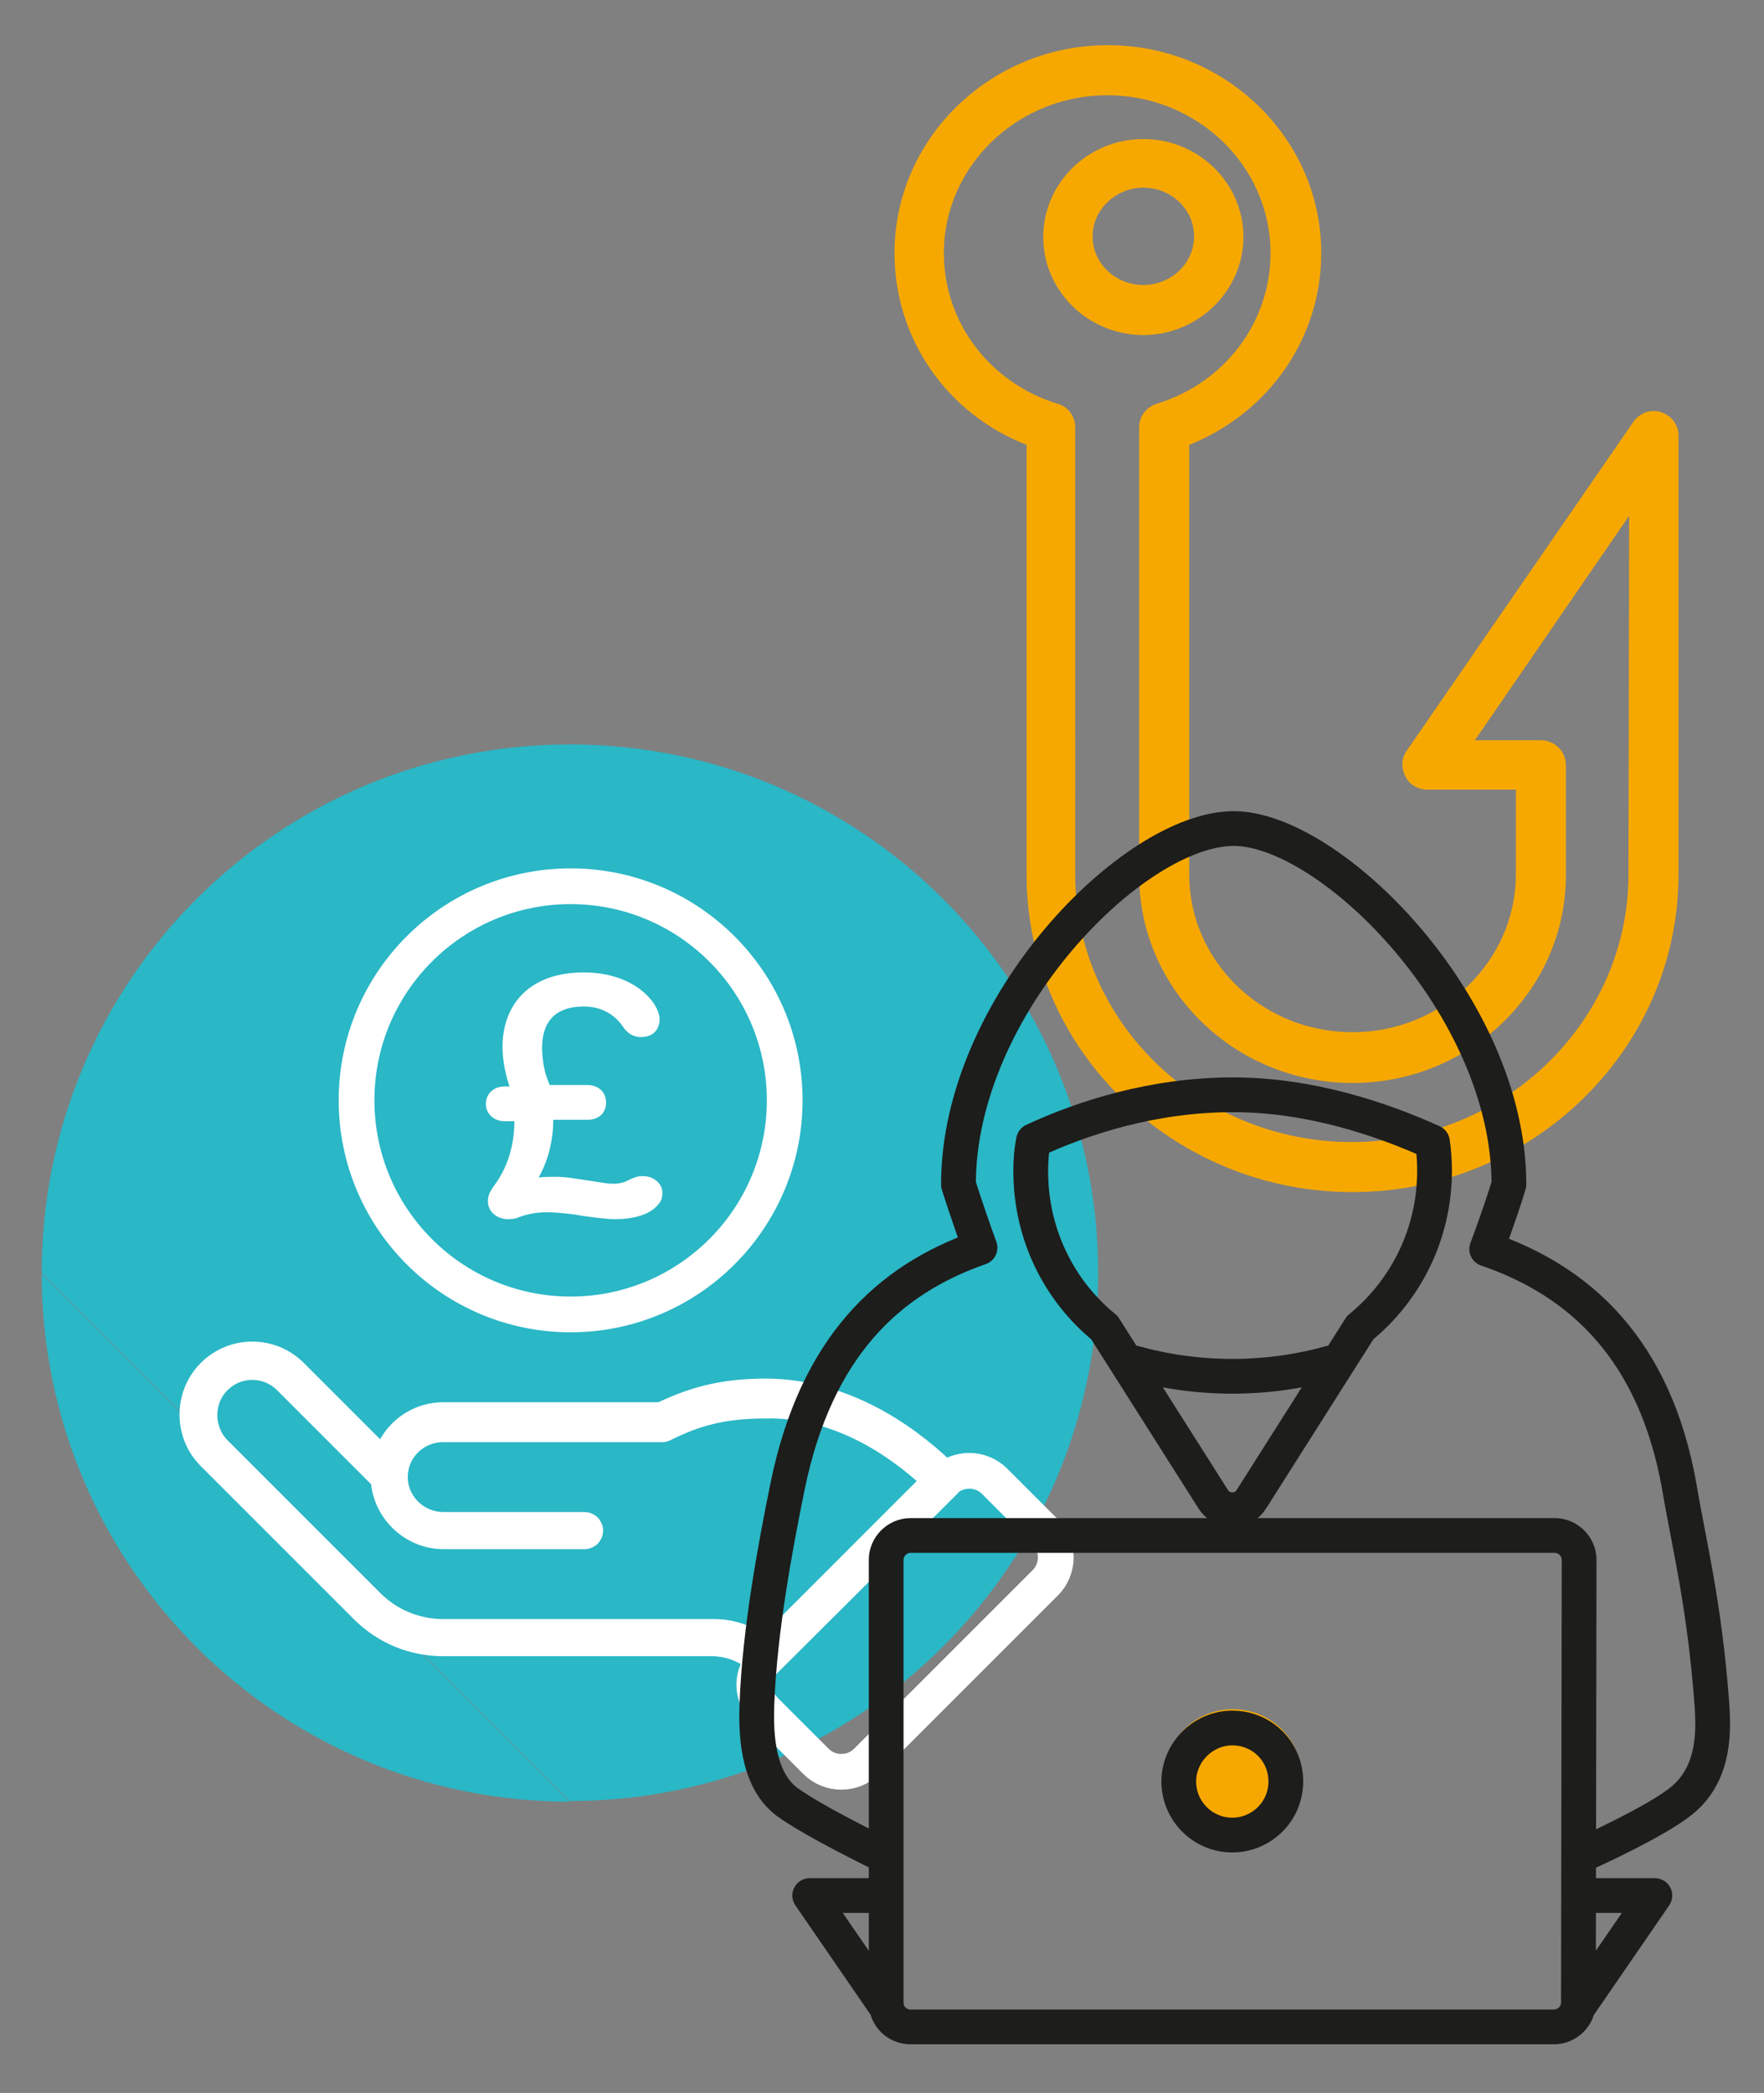
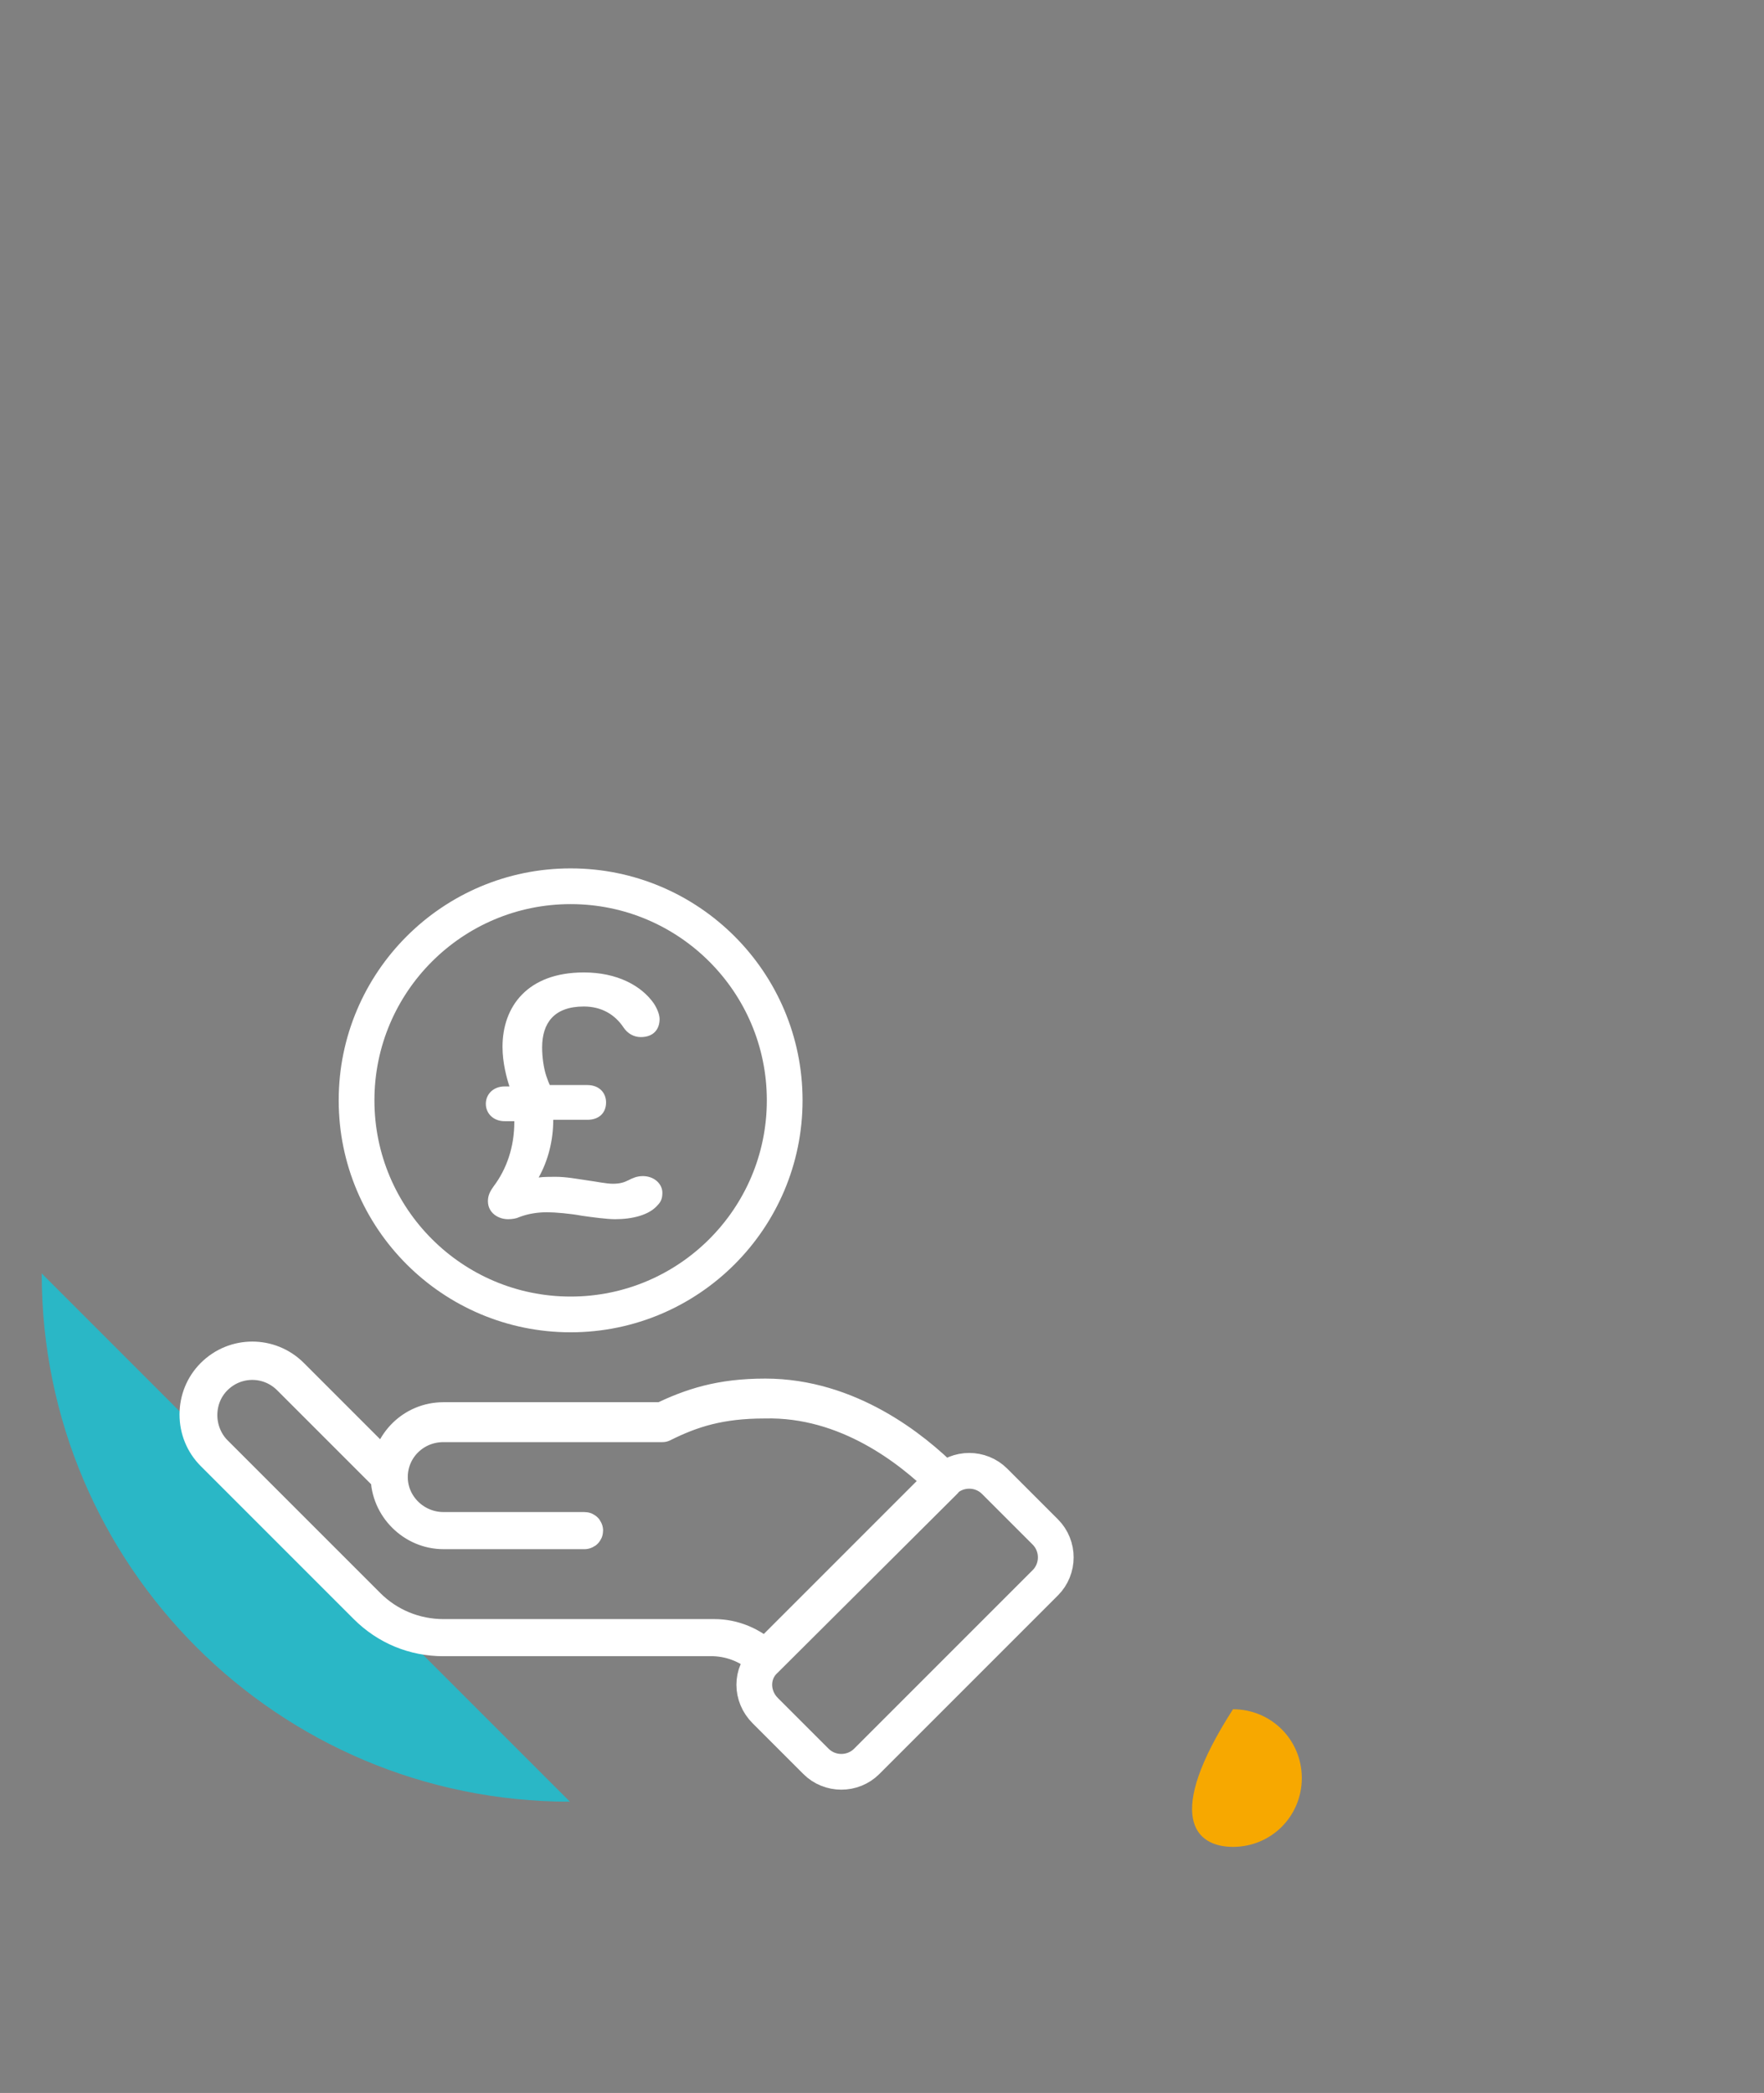
<svg xmlns="http://www.w3.org/2000/svg" version="1.1" id="Layer_1" x="0px" y="0px" viewBox="0 0 253.8 301.1" style="enable-background:new 0 0 253.8 301.1;" xml:space="preserve">
  <rect x="0" y="0" width="253.8" height="301.1" fill="#808080" stroke="none" />
  <style type="text/css">
	.st0{fill:#F7A800;}
	.st1{fill:#2AB7C6;}
	.st2{fill:none;stroke:#FFFFFF;stroke-width:5.141;stroke-linecap:round;stroke-linejoin:round;stroke-miterlimit:10;}
	.st3{fill:none;}
	.st4{fill:none;stroke:#1D1D1B;stroke-width:5;stroke-linejoin:round;stroke-miterlimit:10;}
	.st5{fill:#FFFFFF;}
</style>
  <g id="Layer_1_00000136379016988265742030000014072396485671579288_">
-     <path class="st0" d="M177.4,265.7c5.5,0,9.9-4.4,9.9-9.9s-4.4-9.9-9.9-9.9s-9.9,4.4-9.9,9.9C167.5,261.3,171.9,265.7,177.4,265.7" />
+     <path class="st0" d="M177.4,265.7c5.5,0,9.9-4.4,9.9-9.9s-4.4-9.9-9.9-9.9C167.5,261.3,171.9,265.7,177.4,265.7" />
    <path class="st1" d="M6,183.2c0,42,34,76,76,76" />
-     <path class="st1" d="M82,259.1c41.9,0,76-34,76-76c0-41.9-34-76-76-76s-76,34-76,76" />
    <path class="st2" d="M51.3,158.3c0,17,13.8,30.8,30.8,30.8s30.8-13.8,30.8-30.8s-13.8-30.8-30.8-30.8S51.3,141.3,51.3,158.3z    M110.1,246.1l7.3,7.3c2,2,5.3,2,7.3,0l25.7-25.7c2-2,2-5.3,0-7.3l-7.3-7.3c-2-2-5.3-2-7.3,0l-25.7,25.7   C108,240.7,108,244,110.1,246.1z M135.6,213l-25.5,25.5c-2-1.9-4.6-3-7.3-3h-39c-4.1,0-8-1.6-10.9-4.5l-22-22   c-1.4-1.4-2.2-3.4-2.2-5.4c0-2.1,0.8-4,2.2-5.4c3-3,7.8-3,10.8,0l14.2,14.2c0,4.3,3.6,7.9,7.9,7.9h20.3c0.1,0,0.1-0.1,0.1-0.1   c0-0.1-0.1-0.1-0.1-0.1H63.8c-4.2,0-7.7-3.4-7.7-7.6l0,0c0-4.2,3.4-7.6,7.7-7.6h31.4c0,0,0,0,0.1,0c4.2-2.1,8.3-3.4,14.7-3.4   C121.9,201.2,131.1,208.6,135.6,213z M110.1,238.8L110.1,238.8l25.8-25.7c0,0,0-0.1,0-0.2c-4.5-4.5-13.8-12-25.8-12   c-6.5,0-10.6,1.4-14.8,3.4H63.8c-4.3,0-7.7,3.4-7.9,7.6l-14-14c-3.1-3.1-8.1-3.1-11.2,0c-1.5,1.5-2.3,3.5-2.3,5.6s0.8,4.1,2.3,5.6   l22,22c3,3,6.9,4.6,11.1,4.6h38.9C105.5,235.8,108,236.9,110.1,238.8C110,238.8,110,238.8,110.1,238.8z" />
-     <path class="st0" d="M234.3,125.8c0,21.2-17.9,38.5-39.8,38.5s-39.8-17.3-39.8-38.5V61.5c0-1.6-1-3-2.5-3.4   c-9.8-3-16.4-11.7-16.4-21.7c0-12.5,10.6-22.7,23.5-22.7c13,0,23.5,10.2,23.5,22.7c0,10-6.6,18.7-16.4,21.7   c-1.5,0.5-2.5,1.8-2.5,3.4v64.4c0,16.5,13.8,29.9,30.7,29.9s30.7-13.4,30.7-29.9v-15.8c0-2-1.6-3.6-3.6-3.6h-9.5l22.2-32.3   L234.3,125.8L234.3,125.8z M239,59.3c-1.5-0.5-3.1,0.1-4,1.4L202.4,108c-0.8,1.1-0.8,2.5-0.2,3.7s1.8,1.9,3.2,1.9h12.7v12.2   c0,12.5-10.6,22.7-23.5,22.7c-13,0-23.5-10.2-23.5-22.7V64c11.5-4.6,19-15.4,19-27.6c0-16.5-13.8-29.9-30.7-29.9   s-30.7,13.4-30.7,29.9c0,12.3,7.5,23.1,19,27.6v61.8c0,25.2,21.1,45.7,46.9,45.7s46.9-20.5,46.9-45.7V62.7   C241.5,61.1,240.5,59.8,239,59.3" />
-     <path class="st3" d="M234.3,125.8c0,21.2-17.9,38.5-39.8,38.5s-39.8-17.3-39.8-38.5V61.5c0-1.6-1-3-2.5-3.4   c-9.8-3-16.4-11.7-16.4-21.7c0-12.5,10.6-22.7,23.5-22.7c13,0,23.5,10.2,23.5,22.7c0,10-6.6,18.7-16.4,21.7   c-1.5,0.5-2.5,1.8-2.5,3.4v64.4c0,16.5,13.8,29.9,30.7,29.9s30.7-13.4,30.7-29.9v-15.8c0-2-1.6-3.6-3.6-3.6h-9.5l22.2-32.3   L234.3,125.8L234.3,125.8z M239,59.3c-1.5-0.5-3.1,0.1-4,1.4L202.4,108c-0.8,1.1-0.8,2.5-0.2,3.7s1.8,1.9,3.2,1.9h12.7v12.2   c0,12.5-10.6,22.7-23.5,22.7c-13,0-23.5-10.2-23.5-22.7V64c11.5-4.6,19-15.4,19-27.6c0-16.5-13.8-29.9-30.7-29.9   s-30.7,13.4-30.7,29.9c0,12.3,7.5,23.1,19,27.6v61.8c0,25.2,21.1,45.7,46.9,45.7s46.9-20.5,46.9-45.7V62.7   C241.5,61.1,240.5,59.8,239,59.3z" />
-     <path class="st0" d="M164.5,41c-4,0-7.3-3.1-7.3-7c0-3.8,3.3-7,7.3-7s7.3,3.1,7.3,7S168.5,41,164.5,41 M178.9,34.1   c0-7.8-6.5-14.1-14.4-14.1s-14.4,6.3-14.4,14.1s6.5,14.1,14.4,14.1C172.4,48.2,178.9,41.8,178.9,34.1" />
    <path class="st3" d="M164.5,41c-4,0-7.3-3.1-7.3-7c0-3.8,3.3-7,7.3-7s7.3,3.1,7.3,7S168.5,41,164.5,41z M178.9,34.1   c0-7.8-6.5-14.1-14.4-14.1s-14.4,6.3-14.4,14.1s6.5,14.1,14.4,14.1C172.4,48.2,178.9,41.8,178.9,34.1z" />
-     <path class="st4" d="M191.7,196c-4.6,1.3-9.4,2-14.4,2s-9.8-0.7-14.4-2 M185,256.3c0,4.3-3.5,7.7-7.7,7.7c-4.3,0-7.7-3.5-7.7-7.7   s3.5-7.7,7.7-7.7C181.6,248.6,185,252,185,256.3z M227.1,288.1c0,1.9-1.6,3.5-3.5,3.5H131c-1.9,0-3.5-1.5-3.5-3.5v-63.7   c0-1.9,1.6-3.5,3.5-3.5h92.7c1.9,0,3.5,1.6,3.5,3.5L227.1,288.1L227.1,288.1z M227.1,272.7h11l-11,16 M127.5,288.7l-11-16h11    M195.7,191l-15.6,24.6c-0.6,1-1.6,1.6-2.8,1.6s-2.2-0.6-2.8-1.6L158.9,191c-6.5-5.3-10.6-13.4-10.6-22.5c0-1.5,0.1-3,0.4-4.4   c7.1-3.3,17.2-6.6,28.7-6.6c11.1,0,21.4,3.5,28.7,6.8c0.2,1.4,0.3,2.7,0.3,4.1C206.4,177.6,202.2,185.7,195.7,191z M228.2,266.6   c0,0,10-4.5,13.7-7.5c5.1-4.1,4.6-10.7,4.4-14c-1.1-14.6-3.3-22.9-4.7-31.3c-3.5-19.6-14.2-29.5-27.7-34.1c2.1-5.6,3.2-9.3,3.2-9.3   c0-25.7-25.7-51.2-39.6-51.2c-14.4,0-39.6,25.5-39.6,51.2c0,0,1.1,3.6,3.1,9.1c-13.2,4.6-23.6,14.3-27.7,34.4   c-1.7,8.4-4,20.5-4.4,31.3c-0.1,3.4-0.2,10.6,4.3,14c3.8,2.8,13.7,7.6,13.7,7.6" />
    <path class="st5" d="M78.6,154.8c-0.4-1.2-0.6-2.8-0.6-4.1c0-3.5,1.7-5.9,6-5.9c2.6,0,4.5,1.2,5.7,3c0.6,0.9,1.5,1.4,2.5,1.4   c1.8,0,2.7-1.1,2.7-2.6c0-0.6-0.3-1.4-0.8-2.2c-1.8-2.6-5.3-4.5-10.1-4.5c-8.1,0-11.7,4.9-11.7,10.7c0,2.3,0.6,4.5,1,5.7h-0.7   c-1.6,0-2.7,1.1-2.7,2.5s1.1,2.5,2.7,2.5H74v0.1c0,3.6-1.1,6.8-3,9.3c-0.5,0.7-0.8,1.3-0.8,2.1c0,1.7,1.5,2.6,2.9,2.6   c0.6,0,1.2-0.1,1.6-0.3c1.3-0.5,2.7-0.7,4-0.7c1.2,0,3.4,0.2,5,0.5c1.4,0.2,3.6,0.5,4.8,0.5c2.5,0,4.9-0.6,6.1-2   c0.5-0.5,0.7-1,0.7-1.8c0-1.3-1.2-2.4-2.8-2.4c-0.9,0-1.5,0.3-2.1,0.6s-1.2,0.5-2.2,0.5s-2.3-0.3-3.8-0.5c-1.4-0.2-2.9-0.5-4.5-0.5   c-0.7,0-1.7,0-2.4,0.1c1.4-2.5,2.1-5.4,2.1-8.3h4.9c1.7,0,2.7-1,2.7-2.5c0-1.4-1-2.5-2.7-2.5h-5.4C79,155.9,78.8,155.4,78.6,154.8" />
  </g>
</svg>